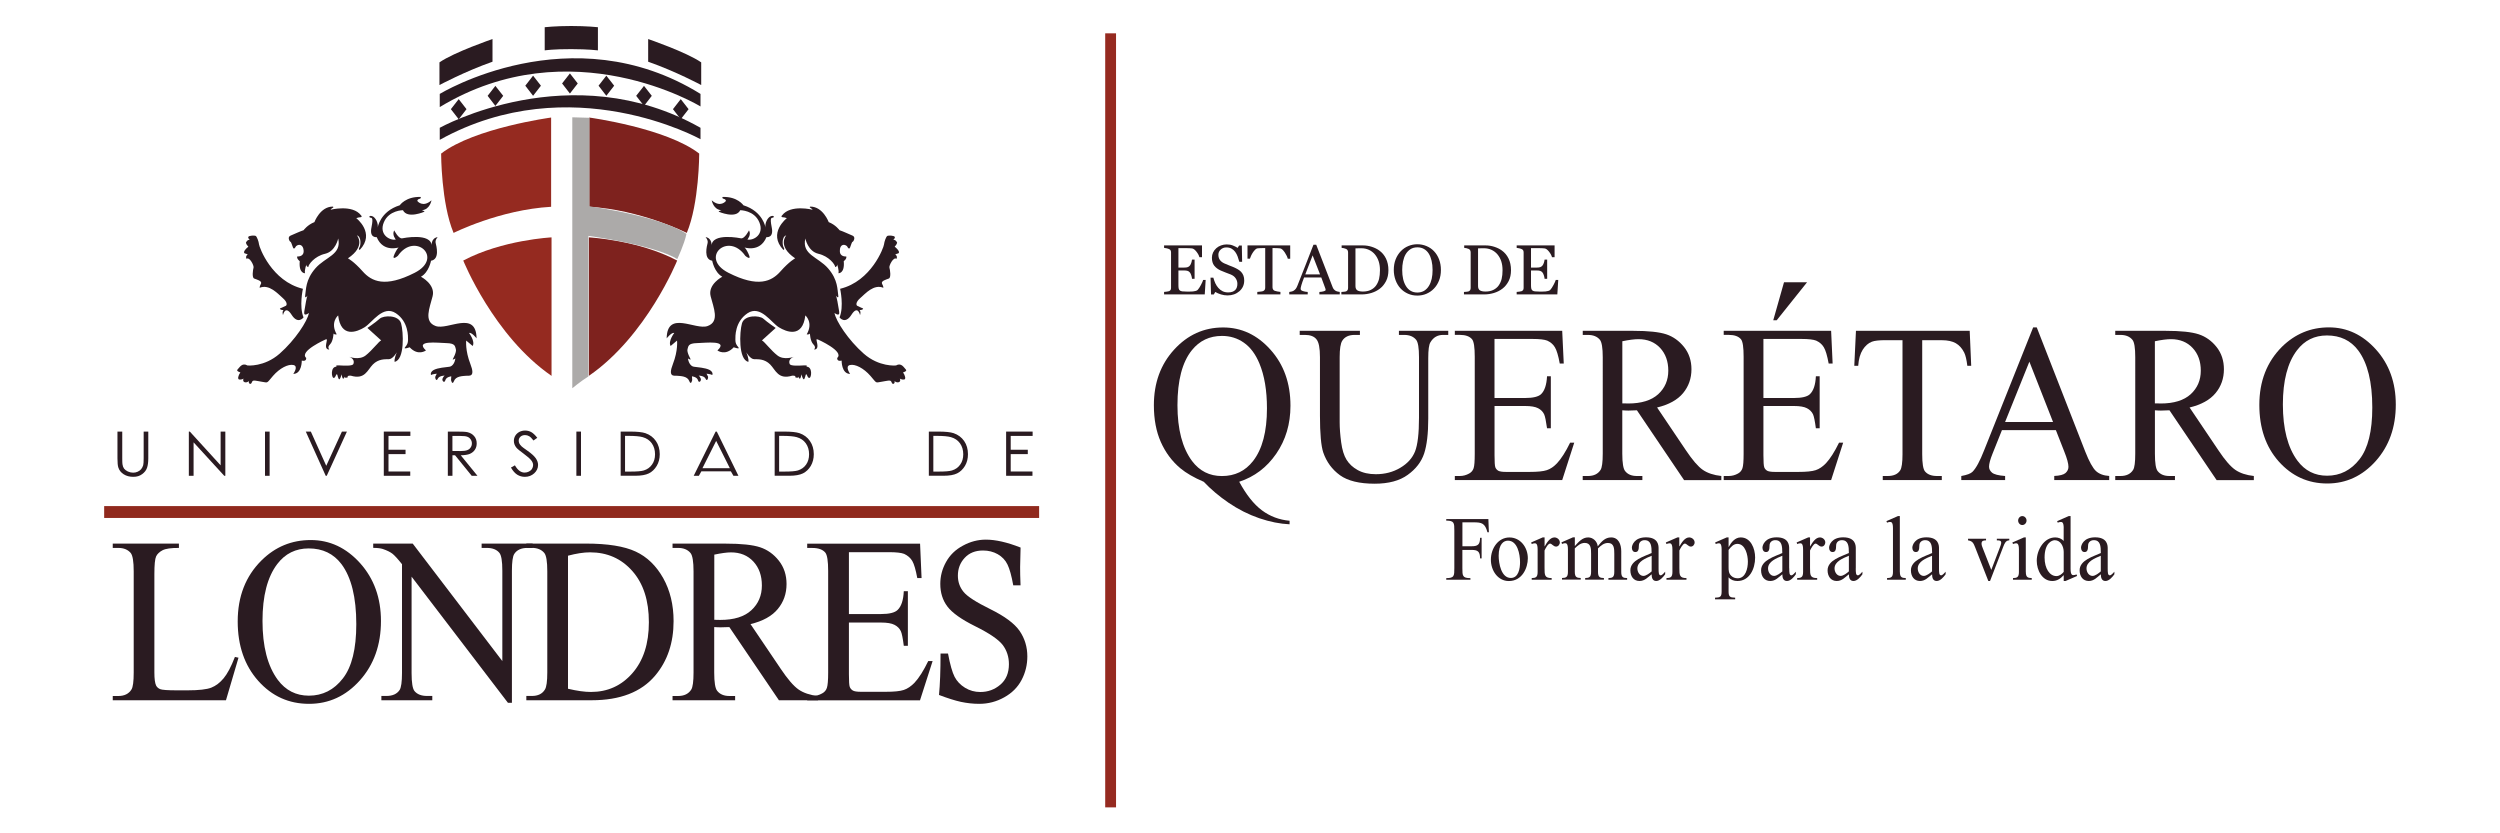
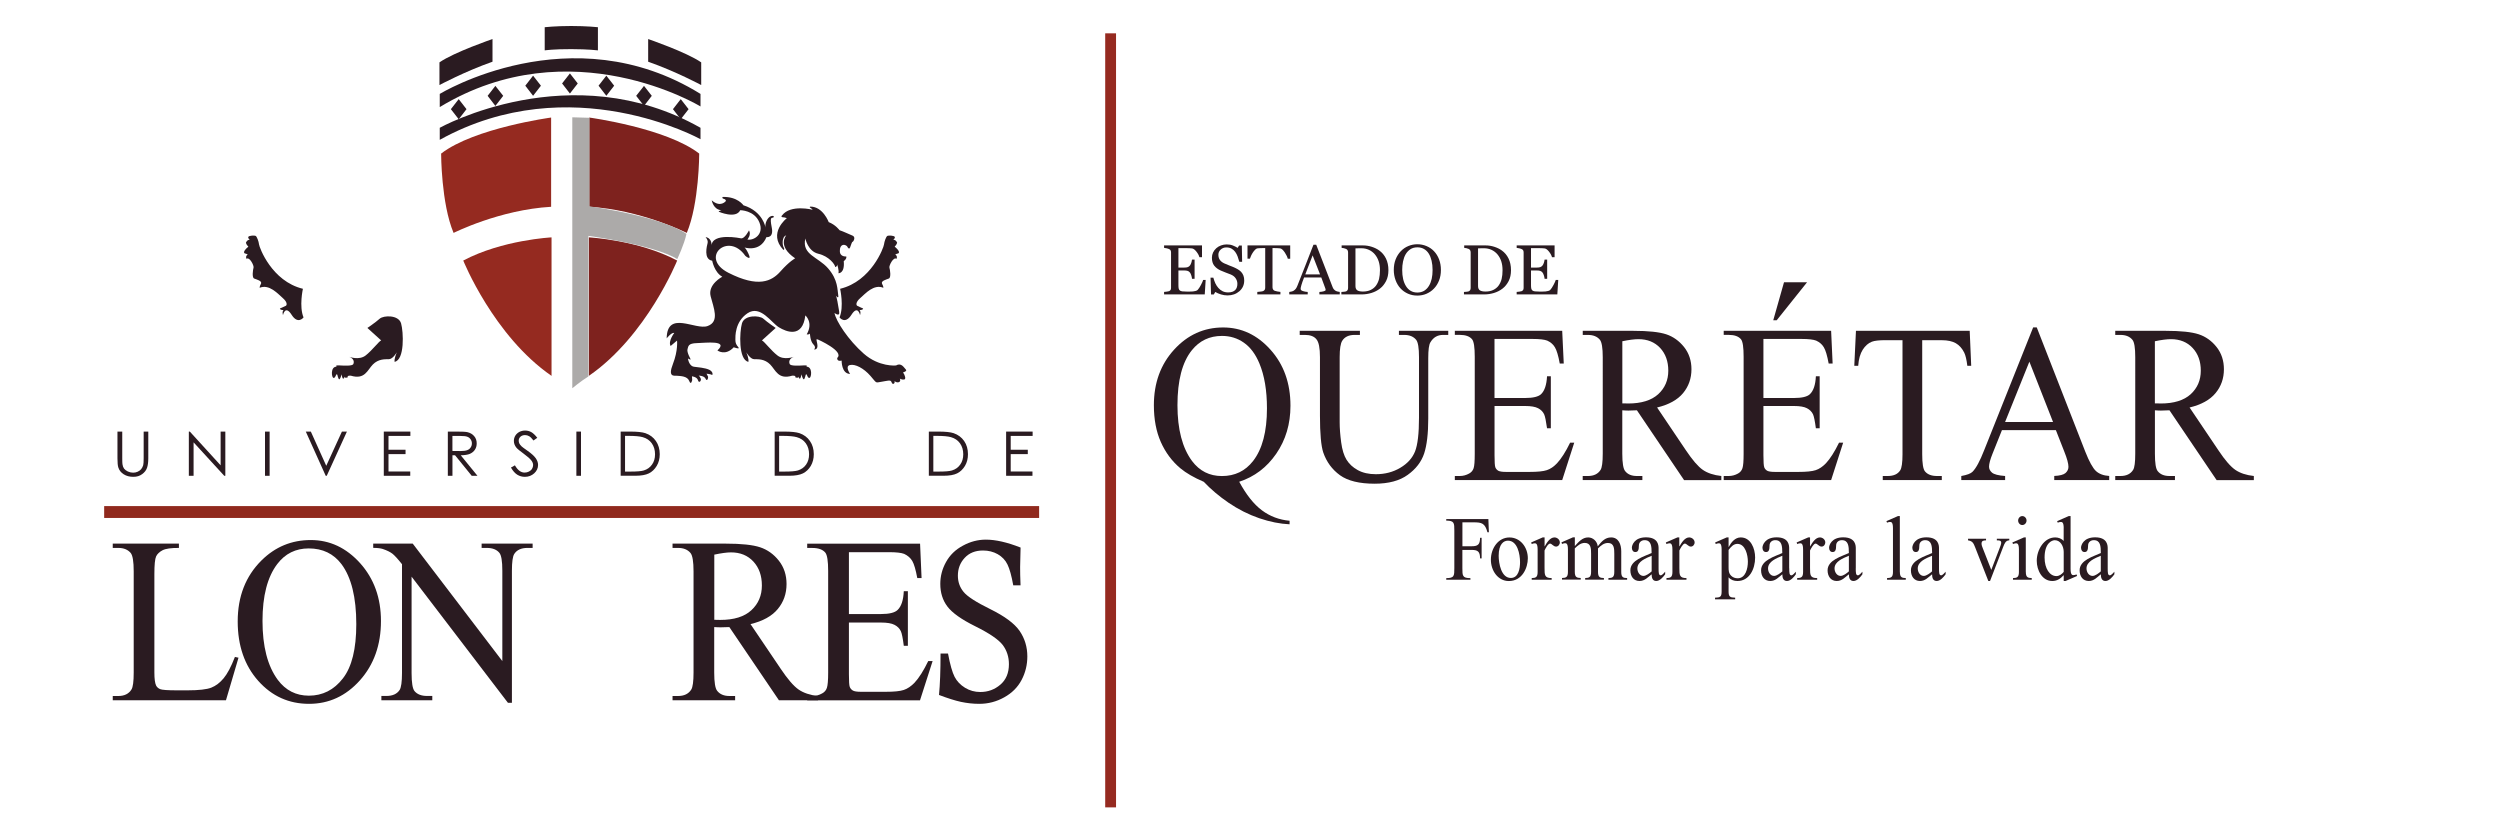
<svg xmlns="http://www.w3.org/2000/svg" version="1.1" id="Layer_1" x="0px" y="0px" viewBox="0 0 600 200" style="enable-background:new 0 0 600 200;" xml:space="preserve">
  <style type="text/css">
	.st0{fill:#952A20;}
	.st1{fill:#7E221E;}
	.st2{fill:#ACAAA9;}
	.st3{fill:#2A1B21;}
	.st4{fill:#90291D;}
</style>
  <g>
    <g>
      <path class="st0" d="M105.87,36.86c0,0,0,11.94,2.99,19.04c0,0,11.04-5.56,23.41-6.27V28.21    C132.27,28.21,113.82,30.71,105.87,36.86z" />
      <path class="st0" d="M111.18,62.53c0,0,7.28,18.1,21.19,27.68V56.97C132.37,56.97,120.56,57.56,111.18,62.53z" />
      <path class="st1" d="M167.81,36.86c0,0,0,11.94-2.98,19.04c0,0-11.04-5.56-23.41-6.27V28.21    C141.42,28.21,159.86,30.71,167.81,36.86z" />
      <path class="st1" d="M162.52,62.53c0,0-7.29,18.1-21.2,27.68V56.97C141.31,56.97,153.13,57.56,162.52,62.53z" />
      <path class="st2" d="M137.35,28.15v65.03c0,0,1.99-1.66,3.87-2.84V56.61c0,0,15.68,2.12,21.32,5.57c0,0,1.66-3.45,2.21-6.04    c0,0-4.53-3.78-23.29-6.63V28.27L137.35,28.15z" />
      <path class="st3" d="M105.47,14.97v5.44c0,0,6.04-3.24,12.73-5.6V9.37C118.2,9.37,109,12.52,105.47,14.97z" />
      <path class="st3" d="M168.29,14.97v5.44c0,0-6.03-3.24-12.73-5.6V9.37C155.56,9.37,164.76,12.52,168.29,14.97z" />
      <path class="st3" d="M143.5,12.09c0,0-2.22-0.29-6.4-0.3c-4.18-0.02-6.37,0.3-6.37,0.3V6.53c0,0,2.6-0.29,6.37-0.29    c3.76,0,6.4,0.29,6.4,0.29V12.09z" />
      <path class="st3" d="M105.54,25.7v-3.16c0,0,31.51-19.25,62.58,0v3.01C168.12,25.54,137.05,6.61,105.54,25.7z" />
      <path class="st3" d="M105.54,33.56v-2.89c0,0,31.51-17.57,62.58,0v2.74C168.12,33.41,137.05,16.11,105.54,33.56z" />
      <polygon class="st3" points="118.89,20.61 117.03,23 118.89,25.42 120.77,23   " />
      <polygon class="st3" points="127.94,18.16 126.07,20.57 127.94,22.99 129.82,20.57   " />
      <polygon class="st3" points="136.78,17.62 134.9,20.03 136.78,22.45 138.66,20.03   " />
      <polygon class="st3" points="110.09,23.79 108.21,26.2 110.09,28.62 111.96,26.2   " />
      <polygon class="st3" points="154.56,20.61 156.43,23 154.56,25.42 152.68,23   " />
      <polygon class="st3" points="145.52,18.16 147.4,20.57 145.52,22.99 143.65,20.57   " />
      <polygon class="st3" points="163.38,23.79 165.26,26.2 163.38,28.62 161.51,26.2   " />
      <g>
        <path class="st3" d="M28.22,103.58h1.12v6.4c0,0.77,0.02,1.24,0.05,1.42c0.05,0.42,0.18,0.77,0.38,1.06     c0.2,0.26,0.51,0.5,0.92,0.7c0.43,0.19,0.85,0.28,1.27,0.28c0.37,0,0.73-0.07,1.06-0.22c0.34-0.15,0.62-0.35,0.85-0.61     c0.22-0.28,0.39-0.59,0.5-0.97c0.07-0.27,0.11-0.82,0.11-1.66v-6.4h1.11v6.4c0,0.94-0.1,1.71-0.3,2.29     c-0.2,0.59-0.58,1.09-1.17,1.52c-0.58,0.44-1.28,0.65-2.12,0.65c-0.9,0-1.67-0.2-2.31-0.61c-0.64-0.41-1.08-0.95-1.29-1.63     c-0.14-0.41-0.21-1.15-0.21-2.23V103.58z" />
        <path class="st3" d="M45.32,114.19v-10.61h0.24l7.39,8.1v-8.1h1.13v10.61h-0.26l-7.36-8.03v8.03H45.32z" />
        <path class="st3" d="M63.6,103.58h1.11v10.61H63.6V103.58z" />
        <path class="st3" d="M73.39,103.58h1.21l3.7,8.21l3.76-8.21h1.2l-4.84,10.61h-0.25L73.39,103.58z" />
        <path class="st3" d="M92.11,103.58h6.38v1.04h-5.25v3.32h4.09v1.05h-4.09v4.17h5.22v1.03h-6.35V103.58z" />
        <path class="st3" d="M107.46,103.58h2.21c1.23,0,2.07,0.04,2.51,0.14c0.67,0.16,1.2,0.46,1.61,0.94     c0.41,0.46,0.62,1.05,0.62,1.75c0,0.57-0.13,1.08-0.43,1.52c-0.27,0.43-0.69,0.76-1.22,1c-0.52,0.21-1.25,0.32-2.18,0.34     l4.01,4.92h-1.38l-3.99-4.92h-0.63v4.92h-1.11V103.58z M108.58,104.62v3.61l1.9,0.02c0.74,0,1.29-0.07,1.65-0.21     c0.35-0.13,0.63-0.34,0.82-0.64c0.21-0.3,0.3-0.62,0.3-1c0-0.35-0.1-0.67-0.3-0.96c-0.2-0.29-0.46-0.5-0.79-0.62     c-0.33-0.13-0.87-0.19-1.64-0.19H108.58z" />
        <path class="st3" d="M122.63,112.21l0.95-0.53c0.67,1.16,1.43,1.74,2.32,1.74c0.37,0,0.72-0.08,1.05-0.25     c0.32-0.16,0.58-0.39,0.74-0.66c0.17-0.29,0.26-0.57,0.26-0.89c0-0.35-0.13-0.7-0.38-1.05c-0.35-0.47-0.99-1.03-1.91-1.7     c-0.93-0.67-1.5-1.15-1.74-1.45c-0.4-0.49-0.59-1.03-0.59-1.61c0-0.46,0.12-0.88,0.35-1.26c0.24-0.38,0.57-0.68,0.98-0.9     c0.42-0.21,0.88-0.32,1.37-0.32c0.53,0,1.01,0.12,1.47,0.37c0.45,0.25,0.93,0.71,1.45,1.37l-0.91,0.65     c-0.41-0.54-0.77-0.88-1.06-1.04c-0.29-0.17-0.62-0.26-0.97-0.26c-0.44,0-0.81,0.13-1.09,0.38c-0.28,0.26-0.43,0.59-0.43,0.96     c0,0.23,0.05,0.44,0.15,0.67c0.11,0.22,0.29,0.45,0.56,0.71c0.14,0.14,0.62,0.49,1.43,1.06c0.96,0.67,1.61,1.28,1.98,1.81     c0.35,0.52,0.53,1.05,0.53,1.58c0,0.77-0.32,1.44-0.92,2c-0.62,0.56-1.37,0.85-2.24,0.85c-0.67,0-1.28-0.17-1.83-0.51     C123.6,113.59,123.09,113.02,122.63,112.21z" />
        <path class="st3" d="M138.33,103.58h1.11v10.61h-1.11V103.58z" />
        <path class="st3" d="M148.96,114.19v-10.61h2.31c1.66,0,2.87,0.13,3.62,0.38c1.08,0.37,1.92,1,2.53,1.89     c0.61,0.88,0.92,1.94,0.92,3.16c0,1.06-0.24,2-0.73,2.81c-0.48,0.8-1.1,1.4-1.88,1.79c-0.77,0.38-1.85,0.57-3.23,0.57H148.96z      M150.02,113.18h1.29c1.53,0,2.61-0.09,3.2-0.27c0.85-0.26,1.5-0.73,1.98-1.42c0.48-0.67,0.72-1.49,0.72-2.47     c0-1.01-0.26-1.89-0.78-2.62c-0.51-0.72-1.24-1.22-2.17-1.48c-0.7-0.2-1.85-0.31-3.45-0.31h-0.8V113.18z" />
-         <path class="st3" d="M172.03,103.58l5.19,10.61h-1.2l-0.61-1.07h-7.08l-0.6,1.07h-1.24l5.26-10.61H172.03z M171.88,105.81     l-3.29,6.55h6.57L171.88,105.81z" />
        <path class="st3" d="M185.92,114.19v-10.61h2.32c1.65,0,2.87,0.13,3.63,0.38c1.07,0.37,1.92,1,2.52,1.89     c0.61,0.88,0.92,1.94,0.92,3.16c0,1.06-0.25,2-0.72,2.81c-0.48,0.8-1.11,1.4-1.88,1.79c-0.78,0.38-1.85,0.57-3.24,0.57H185.92z      M186.99,113.18h1.28c1.54,0,2.61-0.09,3.22-0.27c0.83-0.26,1.5-0.73,1.98-1.42c0.47-0.67,0.71-1.49,0.71-2.47     c0-1.01-0.26-1.89-0.78-2.62c-0.52-0.72-1.24-1.22-2.18-1.48c-0.69-0.2-1.84-0.31-3.45-0.31h-0.78V113.18z" />
        <path class="st3" d="M222.92,114.19v-10.61h2.31c1.67,0,2.88,0.13,3.64,0.38c1.07,0.37,1.92,1,2.53,1.89     c0.61,0.88,0.91,1.94,0.91,3.16c0,1.06-0.24,2-0.72,2.81c-0.49,0.8-1.1,1.4-1.88,1.79c-0.77,0.38-1.84,0.57-3.24,0.57H222.92z      M223.99,113.18h1.29c1.54,0,2.6-0.09,3.2-0.27c0.85-0.26,1.5-0.73,1.98-1.42c0.48-0.67,0.72-1.49,0.72-2.47     c0-1.01-0.26-1.89-0.78-2.62c-0.52-0.72-1.24-1.22-2.17-1.48c-0.69-0.2-1.85-0.31-3.45-0.31h-0.78V113.18z" />
        <path class="st3" d="M241.46,103.58h6.37v1.04h-5.26v3.32h4.1v1.05h-4.1v4.17h5.22v1.03h-6.32V103.58z" />
      </g>
      <g>
        <g>
          <path class="st3" d="M56.38,157.66l0.86,0.19l-3.01,10.22H27.06v-1.03h1.32c1.47,0,2.53-0.52,3.17-1.56      c0.36-0.57,0.54-1.93,0.54-4.07v-24.29c0-2.34-0.24-3.81-0.72-4.4c-0.67-0.81-1.66-1.22-2.99-1.22h-1.32v-1.03h15.88v1.03      c-1.87-0.01-3.18,0.17-3.93,0.56c-0.74,0.39-1.26,0.88-1.54,1.47c-0.28,0.59-0.42,2.02-0.42,4.24v23.6      c0,1.54,0.14,2.59,0.42,3.17c0.2,0.38,0.52,0.66,0.96,0.85c0.43,0.19,1.78,0.29,4.04,0.29h2.55c2.7,0,4.59-0.22,5.68-0.64      c1.1-0.43,2.08-1.18,2.97-2.25C54.58,161.7,55.48,159.99,56.38,157.66z" />
          <path class="st3" d="M74.58,129.61c4.57,0,8.51,1.85,11.85,5.55c3.33,3.72,5,8.34,5,13.88c0,5.71-1.68,10.45-5.04,14.23      c-3.37,3.77-7.44,5.65-12.22,5.65c-4.84,0-8.9-1.83-12.18-5.5c-3.29-3.69-4.94-8.45-4.94-14.28c0-5.98,1.9-10.85,5.7-14.63      C66.05,131.24,69.99,129.61,74.58,129.61z M74.1,131.62c-3.14,0-5.66,1.25-7.56,3.75c-2.36,3.11-3.54,7.66-3.54,13.64      c0,6.12,1.22,10.85,3.68,14.17c1.88,2.51,4.36,3.78,7.45,3.78c3.29,0,6.02-1.37,8.16-4.14c2.15-2.75,3.22-7.09,3.22-13.03      c0-6.43-1.19-11.22-3.55-14.39C80.05,132.88,77.44,131.62,74.1,131.62z" />
          <path class="st3" d="M89.58,130.46h9.47l21.51,28.2v-21.69c0-2.3-0.24-3.74-0.72-4.3c-0.63-0.77-1.64-1.17-3.02-1.17h-1.23      v-1.03h12.24v1.03h-1.24c-1.49,0-2.54,0.48-3.17,1.45c-0.37,0.58-0.56,1.92-0.56,4.02v31.71h-0.95l-23.13-30.28v23.15      c0,2.31,0.24,3.75,0.71,4.32c0.64,0.77,1.66,1.16,3.01,1.16h1.25v1.03H91.53v-1.03h1.2c1.51,0,2.56-0.49,3.19-1.45      c0.36-0.59,0.56-1.93,0.56-4.04v-26.13c-1.01-1.28-1.79-2.12-2.31-2.53c-0.53-0.4-1.3-0.79-2.32-1.13      c-0.5-0.16-1.25-0.26-2.28-0.26V130.46z" />
-           <path class="st3" d="M126.32,168.06v-1.03h1.32c1.48,0,2.52-0.51,3.14-1.54c0.38-0.59,0.57-1.97,0.57-4.09v-24.29      c0-2.34-0.24-3.81-0.72-4.4c-0.67-0.81-1.67-1.22-2.99-1.22h-1.32v-1.03h14.29c5.23,0,9.22,0.64,11.96,1.92      c2.74,1.27,4.92,3.4,6.6,6.37c1.66,2.98,2.49,6.42,2.49,10.31c0,5.23-1.47,9.6-4.45,13.12c-3.32,3.92-8.4,5.88-15.2,5.88H126.32      z M136.32,165.3c2.19,0.52,4.01,0.77,5.5,0.77c4.01,0,7.32-1.5,9.95-4.5c2.64-3.02,3.96-7.09,3.96-12.24      c0-5.19-1.32-9.28-3.96-12.27c-2.64-3-6.03-4.5-10.16-4.5c-1.53,0-3.31,0.28-5.29,0.81V165.3z" />
          <path class="st3" d="M196.33,168.06h-9.39l-11.9-17.56c-0.86,0.02-1.57,0.06-2.12,0.06c-0.22,0-0.46-0.01-0.72-0.02      c-0.25-0.01-0.52-0.03-0.79-0.04v10.91c0,2.36,0.24,3.83,0.72,4.4c0.65,0.82,1.63,1.23,2.93,1.23h1.37v1.03h-15.02v-1.03h1.32      c1.47,0,2.54-0.52,3.18-1.56c0.35-0.57,0.54-1.93,0.54-4.07v-24.29c0-2.35-0.25-3.83-0.73-4.4c-0.67-0.81-1.67-1.22-2.99-1.22      h-1.32v-1.03h12.78c3.72,0,6.47,0.29,8.25,0.88c1.76,0.59,3.26,1.66,4.49,3.22c1.23,1.57,1.84,3.43,1.84,5.59      c0,2.31-0.7,4.32-2.11,6.01c-1.41,1.7-3.59,2.91-6.54,3.61l7.27,10.76c1.66,2.47,3.08,4.12,4.28,4.95      c1.19,0.82,2.74,1.33,4.66,1.56V168.06z M171.42,148.75c0.32,0,0.61,0.02,0.85,0.02c0.24,0.01,0.43,0.01,0.58,0.01      c3.31,0,5.8-0.77,7.48-2.33c1.68-1.55,2.52-3.54,2.52-5.94c0-2.35-0.68-4.26-2.02-5.72c-1.36-1.48-3.16-2.22-5.39-2.22      c-0.99,0-2.33,0.19-4.01,0.54V148.75z" />
          <path class="st3" d="M203.74,132.51v14.86h7.69c1.99,0,3.33-0.33,3.99-0.98c0.9-0.85,1.39-2.35,1.49-4.51h0.98v13.11h-0.98      c-0.23-1.82-0.47-3-0.71-3.51c-0.3-0.64-0.81-1.16-1.52-1.52c-0.71-0.37-1.79-0.55-3.25-0.55h-7.69v12.4      c0,1.66,0.06,2.69,0.2,3.04c0.14,0.36,0.38,0.65,0.72,0.86c0.35,0.22,1.01,0.32,1.97,0.32h5.96c1.98,0,3.42-0.14,4.31-0.44      c0.9-0.29,1.77-0.89,2.6-1.75c1.07-1.15,2.16-2.88,3.28-5.19h1.05l-3.03,9.43h-27.07v-1.03h1.24c0.83,0,1.62-0.22,2.36-0.64      c0.56-0.3,0.94-0.75,1.13-1.34c0.2-0.6,0.3-1.81,0.3-3.65v-24.39c0-2.38-0.23-3.85-0.69-4.41c-0.61-0.73-1.65-1.11-3.1-1.11      h-1.24v-1.03h27.09l0.36,8.26h-1.03c-0.37-1.99-0.76-3.36-1.2-4.11c-0.44-0.74-1.09-1.3-1.95-1.7      c-0.69-0.27-1.91-0.41-3.64-0.41H203.74z" />
        </g>
        <g>
          <path class="st3" d="M244.93,140.48h-1.75c-0.41-2.29-0.87-3.94-1.38-4.99c-0.51-1.06-1.29-1.87-2.34-2.48      c-1.05-0.59-2.23-0.89-3.53-0.89c-1.84,0-3.31,0.58-4.4,1.76c-1.09,1.17-1.64,2.59-1.64,4.27c0,1.48,0.44,2.76,1.34,3.87      c0.87,1.11,3.03,2.5,6.47,4.19c3.44,1.7,5.78,3.43,7.02,5.23c1.23,1.81,1.84,3.84,1.84,6.1c0,2.02-0.46,3.9-1.38,5.65      c-0.92,1.75-2.31,3.14-4.17,4.17c-1.86,1.04-3.85,1.56-5.98,1.56c-1.47,0-2.93-0.16-4.4-0.47c-1.46-0.32-3.21-0.88-5.27-1.66      c0.24-2.49,0.37-5.82,0.37-9.95h1.79c0.5,2.67,1.03,4.52,1.58,5.59c0.55,1.06,1.39,1.95,2.5,2.63c1.11,0.68,2.33,1.02,3.67,1.02      c1.83,0,3.43-0.58,4.81-1.76c1.38-1.18,2.06-2.82,2.06-4.93c0-1.72-0.49-3.26-1.48-4.59c-1.01-1.31-3.19-2.8-6.55-4.47      c-3.36-1.66-5.6-3.25-6.75-4.79c-1.13-1.5-1.69-3.31-1.69-5.4c0-1.85,0.45-3.58,1.37-5.24c0.92-1.67,2.26-2.99,4.05-3.94      c1.77-0.97,3.61-1.45,5.52-1.45c2.31,0,5.08,0.62,8.33,1.9c-0.08,2.59-0.11,4.15-0.11,4.68      C244.82,137.18,244.86,138.63,244.93,140.48z" />
        </g>
      </g>
      <rect x="25" y="121.46" class="st4" width="224.39" height="2.85" />
      <g>
        <path class="st3" d="M59.93,57.56c0,0-0.48-0.4-0.33-0.71c0.15-0.32,1.47-0.39,1.76-0.24c0.29,0.16,0.74,1.34,0.81,2.06     c0.08,0.7,3.02,8.83,10.53,10.64c0,0-0.95,4.26,0.15,6.87c0,0-1.33,1.8-2.87-0.64c-1.55-2.44-2.06,0.08-2.06,0.08     s-0.29-0.86,0.15-1.19c0,0-0.89,0.01-0.89-0.39c0,0,1.1-0.47,1.41-0.64c0.29-0.15,0.44-0.86-0.74-1.88     c-1.18-1.03-3.25-3.4-5.53-2.45c0,0-0.07-0.24,0.3-0.95c0.38-0.71-1.03-1.03-1.62-1.27c-0.58-0.23-0.29-2.13-0.15-2.61     c0.15-0.47-0.95-2.68-1.69-2.12c0,0-0.36-0.63,0.3-1.03c0,0-0.44-0.25-0.66-0.25c0,0-0.88-0.23,0.81-1.65     c0,0-0.52-0.48-0.59-0.94C59.01,58.27,59.31,57.48,59.93,57.56z" />
        <path class="st3" d="M88.17,78.71c0,0,1.98-1.34,2.94-2.21c0.96-0.86,4.56-0.95,5.15,1.11c0.59,2.05,0.89,8.76-1.55,9.23     c0,0-0.21-0.55,0.53-2.29c0,0-0.95,1.66-1.92,1.66c-0.95,0-2.5-0.08-3.83,1.26c-1.32,1.34-1.91,3.72-5.3,2.69     c0,0-0.96-0.09-0.73,0.39c0,0-0.74,0.32-0.74-0.16c0,0-0.44,1.42-0.73-0.55c0,0-0.45,1.73-0.74,1.03     c-0.3-0.71-0.23-1.03-0.44-1.03c-0.24,0-0.24,0.86-0.75,0.86c-0.5,0-0.81-2.76,0.75-2.69c0,0-0.59-0.39,0.66-0.31     c1.25,0.08,3.1,0.15,3.32-0.31c0.22-0.48,0.22-1.27-0.95-1.74c0,0,2.35,0.87,3.89-0.32c1.54-1.18,3.17-3.39,3.75-3.63     L88.17,78.71z" />
-         <path class="st3" d="M71.03,59.1c0,0-0.44,1.01-0.72,0.29c-0.28-0.7-0.44-1.36-0.6-1.36s-0.83-1.11,0-1.47     c0.82-0.35,2.37-1.06,3.15-1.31c0,0,0.94-1.3,2.6-1.94c0,0,1.37-3.73,4.41-3.73c0,0,0.34,0.11,0,0.29     c-0.33,0.17-0.55,0.47-0.55,0.47s5.31-1.36,7.34,1.36c0,0,0.55,0.47-0.5,0.47l-0.66,0.18c0,0,4.69,3.6,0.83,7.64     c0,0-0.39-0.12-0.06-0.61c0.33-0.47,0.49-2.59-0.61-2.89c0,0,2.27,2.54-2.16,5.51c0,0,1.39,0.7,3.54,3.13     c2.16,2.43,5.36,3.96,12.47,0.35c7.13-3.61,0.06-9.99-4.02-4.08c0,0-1.66,1.41-0.78-0.48c0.9-1.89,1.22-1.6,1.22-1.6     s-3.92,1.48-5.52-2.41c0,0-1.82,0.29-1.25-2.36c0.54-2.67-0.07-2.19-0.34-2.32c-0.27-0.11-0.27-0.59,0.5-0.35     c0.77,0.23,1.54,1.66,1.32,2.77c0,0,0.55-3.9,5.3-5.38c0,0,1.44-2.12,4.98-2c0,0,0.32,0.29-0.28,0.47     c-0.61,0.17-0.45,0.53-0.45,0.53s1.27,1.65,3.37-0.19c0,0-0.38,2.25-2.32,2.37c0,0,0.61,0.17,0.66,0.35c0,0-4.13,1.83-5.19-0.35     c0,0-3.37,0-4.58,2.9c-1.22,2.89,1.33,4.44,2.87,4.14c0,0-0.99-1.12-0.39-2.2c0,0,1.05,2.09,1.93,1.91c0,0,7.07-1.48,7.07,1.88     c0,0-0.28-1.88,1.44-2.18c0,0-0.67,0.7-0.49,1.41c0.17,0.71,1.05,3.91-1.11,4.27c0,0-0.5,2.77-2.42,3.84c0,0,3.53,1.82,2.8,4.67     c-0.71,2.84-2.2,6.1,0.73,7.16c2.92,1.07,9.71-3.9,9.82,2.96c0,0-1.15-1.49-1.82-1.31c0,0,1.54,2.02,0.88,3.14     c0,0-1.32-1.12-1.55-1.3c0,0-0.27,2.35,1,5.62c1.27,3.25-0.28,2.77-1.05,2.83c-0.77,0.07-2.43,0.07-2.87,1.24     c-0.45,1.19-0.72-0.23-0.72-0.23l0.06-0.88c0,0-1.22,0.12-1.43,0.95c-0.23,0.82-0.88,0.11-0.67-0.41c0.22-0.53,0.5-0.71,0.5-0.71     s-1.33,0-1.66,0.77c-0.32,0.77-0.72-0.23-0.55-0.59c0.17-0.35,0.33-0.64,0.33-0.64s-1.11,0.11-1.27,0.29     c-0.17,0.17-0.44-0.65,0.55-1.19c1-0.53,2.92-0.65,3.76-0.77c0.82-0.11,1.32-1.12,1.43-2c0,0-0.44,0.35-0.66,0.23     c0,0,0.99-1.72,0.77-2.43c-0.22-0.71-0.11-1.42-2.26-1.47c-2.16-0.06-7.67-0.77-4.92,1.76c0,0-1.87,1.43-3.91-0.76     c0,0-1.6,0.59-1.1,0c0.49-0.59,0.71-1,0.71-1.78c0-0.77,0.16-4.32-2.92-6.39c-3.1-2.06-5.68,2.26-7.51,3.37     c-1.82,1.13-5.69,2.67-6.34-2.85c0,0-2,1.66-0.34,4.56c0,0-0.61,0.11-0.77-0.23c0,0-0.06,1.83-0.83,2.61     c-0.78,0.77-0.17,1.24-0.17,1.24s-1.05,0.17-0.77-1.3c0.27-1.47,0.27-1.06-0.11-1.12c0,0-6.46,2.85-4.69,4.44     c0,0,0.17,0.94-1.05,0.65c0,0,0.05,3.19-2.04,3.19c0,0,1.32-1.83,0.05-2.13c-1.27-0.29-3.32,0.77-4.91,2.6     c-1.6,1.84-1.1,1.67-2.66,1.42c-1.54-0.23-2.2-0.58-2.42,0.12c-0.22,0.71-0.89,0.35-0.72-0.3c0,0-0.39,0.43-0.94,0.3     c-0.55-0.12-0.45-0.7-0.34-0.88c0,0-0.43,0.29-0.98,0.23c-0.56-0.05-0.28-1.01,0.22-1.72c0,0-1.1-0.29-0.67-0.71     c0.45-0.41,1.05-1.72,2.38-0.95c0,0,4.02,0.41,7.72-2.84c3.7-3.25,6.69-7.81,7.02-9.77c0,0-1.38,1.12-1.1-0.41     c0.27-1.54,0.54-3.55,0.82-3.79c0,0-0.82,1.07-0.6-0.11c0.22-1.18,0-3.6,2.43-6.39c2.43-2.79,6.36-3.25,5.48-7.17     c0,0-0.62,3.09-3.15,3.67c-2.54,0.59-4.03,2.6-4.03,3.2c0,0-0.61-0.17-0.44-0.71c0,0-0.54,1.54-0.34,2.18c0,0-1.54,0.12-1.27-2.9     c0,0-0.76-0.53-0.61-1.13c0,0,1.61,0.18,1.55-1.36C72.8,58.69,71.75,58.45,71.03,59.1z" />
      </g>
      <g>
        <path class="st3" d="M214.4,57.56c0,0,0.48-0.4,0.34-0.71c-0.15-0.32-1.48-0.39-1.77-0.24c-0.3,0.16-0.73,1.34-0.81,2.06     c-0.06,0.7-3.02,8.83-10.53,10.64c0,0,0.96,4.26-0.14,6.87c0,0,1.32,1.8,2.86-0.64c1.55-2.44,2.06,0.08,2.06,0.08     s0.3-0.86-0.15-1.19c0,0,0.89,0.01,0.89-0.39c0,0-1.1-0.47-1.4-0.64c-0.29-0.15-0.44-0.86,0.73-1.88     c1.18-1.03,3.24-3.4,5.52-2.45c0,0,0.08-0.24-0.3-0.95c-0.36-0.71,1.03-1.03,1.62-1.27c0.59-0.23,0.29-2.13,0.14-2.61     c-0.14-0.47,0.96-2.68,1.7-2.12c0,0,0.36-0.63-0.3-1.03c0,0,0.45-0.25,0.66-0.25c0,0,0.9-0.23-0.8-1.65c0,0,0.51-0.48,0.59-0.94     C215.33,58.27,215.02,57.48,214.4,57.56z" />
        <path class="st3" d="M186.16,78.71c0,0-1.97-1.34-2.94-2.21c-0.96-0.86-4.57-0.95-5.15,1.11c-0.59,2.05-0.89,8.76,1.54,9.23     c0,0,0.23-0.55-0.51-2.29c0,0,0.96,1.66,1.91,1.66c0.96,0,2.5-0.08,3.83,1.26c1.32,1.34,1.91,3.72,5.29,2.69     c0,0,0.96-0.09,0.74,0.39c0,0,0.74,0.32,0.74-0.16c0,0,0.43,1.42,0.73-0.55c0,0,0.44,1.73,0.74,1.03     c0.3-0.71,0.22-1.03,0.44-1.03c0.21,0,0.21,0.86,0.73,0.86c0.52,0,0.82-2.76-0.73-2.69c0,0,0.59-0.39-0.66-0.31     c-1.25,0.08-3.1,0.15-3.32-0.31c-0.22-0.48-0.22-1.27,0.96-1.74c0,0-2.35,0.87-3.89-0.32c-1.56-1.18-3.17-3.39-3.75-3.63     L186.16,78.71z" />
        <path class="st3" d="M203.3,59.1c0,0,0.44,1.01,0.72,0.29c0.27-0.7,0.44-1.36,0.61-1.36c0.16,0,0.83-1.11,0-1.47     c-0.83-0.35-2.37-1.06-3.14-1.31c0,0-0.94-1.3-2.6-1.94c0,0-1.37-3.73-4.41-3.73c0,0-0.34,0.11,0,0.29     c0.33,0.17,0.55,0.47,0.55,0.47s-5.3-1.36-7.34,1.36c0,0-0.55,0.47,0.5,0.47l0.66,0.18c0,0-4.69,3.6-0.82,7.64     c0,0,0.38-0.12,0.05-0.61c-0.32-0.47-0.49-2.59,0.62-2.89c0,0-2.27,2.54,2.14,5.51c0,0-1.37,0.7-3.52,3.13     c-2.15,2.43-5.36,3.96-12.48,0.35c-7.12-3.61-0.06-9.99,4.03-4.08c0,0,1.66,1.41,0.77-0.48c-0.87-1.89-1.22-1.6-1.22-1.6     s3.93,1.48,5.53-2.41c0,0,1.82,0.29,1.26-2.36c-0.54-2.67,0.06-2.19,0.33-2.32c0.28-0.11,0.28-0.59-0.49-0.35     c-0.78,0.23-1.55,1.66-1.32,2.77c0,0-0.56-3.9-5.31-5.38c0,0-1.42-2.12-4.97-2c0,0-0.32,0.29,0.29,0.47     c0.6,0.17,0.45,0.53,0.45,0.53s-1.28,1.65-3.38-0.19c0,0,0.39,2.25,2.32,2.37c0,0-0.6,0.17-0.67,0.35c0,0,4.15,1.83,5.2-0.35     c0,0,3.37,0,4.58,2.9c1.22,2.89-1.33,4.44-2.87,4.14c0,0,1-1.12,0.39-2.2c0,0-1.05,2.09-1.93,1.91c0,0-7.07-1.48-7.07,1.88     c0,0,0.27-1.88-1.43-2.18c0,0,0.66,0.7,0.5,1.41c-0.17,0.71-1.05,3.91,1.1,4.27c0,0,0.49,2.77,2.42,3.84c0,0-3.52,1.82-2.8,4.67     c0.72,2.84,2.21,6.1-0.72,7.16c-2.92,1.07-9.72-3.9-9.83,2.96c0,0,1.16-1.49,1.83-1.31c0,0-1.55,2.02-0.88,3.14     c0,0,1.32-1.12,1.54-1.3c0,0,0.28,2.35-0.99,5.62c-1.27,3.25,0.27,2.77,1.04,2.83c0.78,0.07,2.43,0.07,2.87,1.24     c0.45,1.19,0.72-0.23,0.72-0.23l-0.06-0.88c0,0,1.22,0.12,1.45,0.95c0.22,0.82,0.87,0.11,0.66-0.41     c-0.22-0.53-0.49-0.71-0.49-0.71s1.33,0,1.66,0.77c0.33,0.77,0.72-0.23,0.55-0.59c-0.17-0.35-0.33-0.64-0.33-0.64     s1.11,0.11,1.27,0.29c0.17,0.17,0.45-0.65-0.54-1.19c-1-0.53-2.94-0.65-3.76-0.77c-0.83-0.11-1.33-1.12-1.43-2     c0,0,0.44,0.35,0.66,0.23c0,0-0.99-1.72-0.77-2.43c0.22-0.71,0.11-1.42,2.27-1.47c2.15-0.06,7.67-0.77,4.91,1.76     c0,0,1.88,1.43,3.92-0.76c0,0,1.6,0.59,1.11,0c-0.5-0.59-0.72-1-0.72-1.78c0-0.77-0.16-4.32,2.92-6.39     c3.1-2.06,5.69,2.26,7.52,3.37c1.82,1.13,5.69,2.67,6.35-2.85c0,0,1.99,1.66,0.33,4.56c0,0,0.6,0.11,0.77-0.23     c0,0,0.05,1.83,0.82,2.61c0.78,0.77,0.17,1.24,0.17,1.24s1.05,0.17,0.78-1.3c-0.28-1.47-0.28-1.06,0.1-1.12     c0,0,6.46,2.85,4.69,4.44c0,0-0.17,0.94,1.05,0.65c0,0-0.06,3.19,2.04,3.19c0,0-1.32-1.83-0.04-2.13     c1.27-0.29,3.31,0.77,4.91,2.6c1.6,1.84,1.1,1.67,2.65,1.42c1.54-0.23,2.21-0.58,2.43,0.12c0.21,0.71,0.89,0.35,0.71-0.3     c0,0,0.39,0.43,0.95,0.3c0.55-0.12,0.44-0.7,0.32-0.88c0,0,0.44,0.29,1,0.23c0.54-0.05,0.27-1.01-0.23-1.72     c0,0,1.11-0.29,0.66-0.71c-0.43-0.41-1.05-1.72-2.36-0.95c0,0-4.04,0.41-7.73-2.84c-3.7-3.25-6.68-7.81-7.02-9.77     c0,0,1.38,1.12,1.11-0.41c-0.27-1.54-0.55-3.55-0.83-3.79c0,0,0.83,1.07,0.61-0.11c-0.22-1.18,0-3.6-2.43-6.39     c-2.43-2.79-6.35-3.25-5.46-7.17c0,0,0.6,3.09,3.14,3.67c2.54,0.59,4.03,2.6,4.03,3.2c0,0,0.61-0.17,0.44-0.71     c0,0,0.55,1.54,0.33,2.18c0,0,1.56,0.12,1.28-2.9c0,0,0.77-0.53,0.61-1.13c0,0-1.6,0.18-1.54-1.36     C201.53,58.69,202.59,58.45,203.3,59.1z" />
      </g>
      <g>
        <g>
          <path class="st3" d="M297.41,115.62c1.68,3.1,3.48,5.38,5.44,6.85c1.94,1.45,4.17,2.29,6.65,2.51v0.85      c-2.28-0.1-4.7-0.58-7.29-1.46c-2.58-0.89-5.03-2.13-7.34-3.7c-2.3-1.57-4.29-3.27-5.97-5.04c-2.38-1.02-4.24-2.1-5.62-3.25      c-2.02-1.7-3.57-3.8-4.68-6.29c-1.11-2.5-1.67-5.44-1.67-8.84c0-5.35,1.62-9.8,4.86-13.34c3.24-3.55,7.16-5.32,11.77-5.32      c4.36,0,8.16,1.77,11.35,5.33c3.19,3.55,4.8,8.03,4.8,13.45c0,4.38-1.14,8.22-3.42,11.53      C304.02,112.19,301.07,114.43,297.41,115.62 M293.27,80.62c-2.99,0-5.39,1.15-7.23,3.44c-2.3,2.86-3.45,7.26-3.45,13.18      c0,5.79,1.17,10.26,3.5,13.4c1.81,2.41,4.2,3.61,7.17,3.61c3.1,0,5.59-1.19,7.48-3.61c2.22-2.86,3.33-7.07,3.33-12.63      c0-4.28-0.6-7.88-1.82-10.8c-0.94-2.25-2.19-3.91-3.74-4.98C296.97,81.15,295.21,80.62,293.27,80.62" />
          <path class="st3" d="M335.74,80.38V79.4h11.84v0.98h-1.25c-1.32,0-2.33,0.59-3.03,1.77c-0.35,0.55-0.52,1.81-0.52,3.81v14.53      c0,3.6-0.34,6.39-0.99,8.37c-0.67,1.99-1.97,3.69-3.93,5.1c-1.94,1.42-4.6,2.13-7.95,2.13c-3.65,0-6.43-0.68-8.31-2.03      c-1.89-1.37-3.23-3.19-4.02-5.47c-0.52-1.57-0.79-4.51-0.79-8.82V85.73c0-2.2-0.27-3.63-0.86-4.32      c-0.56-0.69-1.48-1.03-2.74-1.03h-1.26V79.4h14.45v0.98h-1.28c-1.38,0-2.37,0.47-2.96,1.4c-0.41,0.63-0.62,1.96-0.62,3.96v15.64      c0,1.39,0.12,2.98,0.36,4.77c0.24,1.8,0.67,3.19,1.29,4.19c0.63,1.01,1.52,1.85,2.7,2.49c1.17,0.65,2.63,0.98,4.33,0.98      c2.18,0,4.15-0.51,5.87-1.54c1.73-1.02,2.9-2.33,3.54-3.92c0.63-1.6,0.95-4.31,0.95-8.1V85.73c0-2.22-0.23-3.63-0.69-4.18      c-0.64-0.78-1.59-1.17-2.86-1.17H335.74z" />
          <path class="st3" d="M358.68,81.35v14.17h7.35c1.9,0,3.18-0.31,3.83-0.92c0.85-0.82,1.32-2.24,1.43-4.29h0.91v12.47h-0.91      c-0.24-1.74-0.47-2.86-0.7-3.36c-0.3-0.61-0.77-1.1-1.45-1.45c-0.68-0.35-1.71-0.53-3.1-0.53h-7.35v11.81      c0,1.59,0.06,2.54,0.19,2.9c0.13,0.34,0.36,0.61,0.69,0.82c0.34,0.19,0.95,0.29,1.88,0.29h5.67c1.89,0,3.27-0.14,4.11-0.42      c0.86-0.28,1.68-0.83,2.47-1.67c1.01-1.09,2.06-2.73,3.13-4.93h0.99l-2.89,8.98h-25.77v-0.98h1.19c0.8,0,1.53-0.2,2.24-0.59      c0.53-0.29,0.89-0.7,1.08-1.28c0.19-0.55,0.27-1.71,0.27-3.46V85.63c0-2.26-0.21-3.67-0.64-4.2c-0.59-0.71-1.57-1.06-2.95-1.06      h-1.19V79.4h25.77l0.37,7.85h-0.96c-0.34-1.9-0.74-3.19-1.15-3.88c-0.41-0.71-1.04-1.25-1.85-1.62c-0.67-0.26-1.82-0.4-3.48-0.4      H358.68z" />
          <path class="st3" d="M413.1,115.23h-8.92l-11.32-16.76c-0.84,0.04-1.52,0.07-2.05,0.07c-0.22,0-0.45,0-0.68-0.02      c-0.26-0.01-0.5-0.02-0.78-0.05v10.41c0,2.27,0.24,3.66,0.7,4.2c0.63,0.79,1.56,1.16,2.81,1.16h1.31v0.98h-14.32v-0.98h1.25      c1.41,0,2.42-0.49,3.04-1.47c0.34-0.54,0.52-1.84,0.52-3.89V85.74c0-2.26-0.24-3.66-0.69-4.2c-0.64-0.77-1.6-1.16-2.86-1.16      h-1.25V79.4h12.18c3.55,0,6.17,0.28,7.85,0.83c1.68,0.56,3.1,1.58,4.29,3.06c1.18,1.49,1.77,3.28,1.77,5.33      c0,2.21-0.68,4.12-2.01,5.73c-1.34,1.62-3.42,2.77-6.24,3.45l6.91,10.26c1.59,2.37,2.94,3.93,4.07,4.71      c1.14,0.78,2.62,1.27,4.44,1.47V115.23z M389.35,96.81c0.32,0,0.58,0,0.82,0.01c0.24,0.01,0.41,0.02,0.57,0.02      c3.19,0,5.6-0.75,7.23-2.23c1.61-1.48,2.42-3.37,2.42-5.65c0-2.23-0.66-4.06-1.96-5.46c-1.31-1.39-3.04-2.1-5.19-2.1      c-0.95,0-2.25,0.16-3.88,0.5V96.81z" />
          <path class="st3" d="M423.22,81.35v14.17h7.34c1.9,0,3.19-0.31,3.82-0.92c0.86-0.82,1.33-2.24,1.43-4.29h0.91v12.48h-0.91      c-0.23-1.75-0.46-2.87-0.69-3.37c-0.3-0.61-0.78-1.1-1.46-1.45c-0.67-0.35-1.7-0.53-3.1-0.53h-7.34v11.81      c0,1.59,0.07,2.56,0.2,2.9c0.12,0.34,0.35,0.61,0.69,0.82c0.33,0.19,0.96,0.29,1.88,0.29h5.66c1.89,0,3.26-0.14,4.11-0.42      c0.86-0.28,1.68-0.84,2.48-1.67c1.01-1.09,2.06-2.73,3.13-4.93h0.99l-2.89,8.98h-25.78v-0.98h1.19c0.78,0,1.54-0.2,2.24-0.59      c0.52-0.29,0.88-0.7,1.07-1.28c0.19-0.55,0.28-1.71,0.28-3.46V85.63c0-2.26-0.2-3.67-0.63-4.2c-0.59-0.71-1.58-1.06-2.96-1.06      h-1.19V79.4h25.78l0.36,7.85h-0.95c-0.35-1.9-0.73-3.19-1.15-3.88c-0.41-0.71-1.04-1.25-1.85-1.62c-0.66-0.26-1.82-0.4-3.47-0.4      H423.22z M433.69,67.75l-7.28,9.11h-0.83l2.58-9.11H433.69z" />
          <path class="st3" d="M472.73,79.4l0.36,8.4h-0.93c-0.18-1.48-0.43-2.53-0.74-3.16c-0.51-1.02-1.18-1.78-2.03-2.27      c-0.85-0.48-1.96-0.72-3.35-0.72h-4.71v27.37c0,2.2,0.22,3.58,0.67,4.12c0.62,0.74,1.58,1.1,2.88,1.1h1.15v0.98h-14.17v-0.98      h1.18c1.42,0,2.42-0.44,3.01-1.36c0.36-0.56,0.55-1.85,0.55-3.87V81.64h-4.03c-1.56,0-2.67,0.12-3.32,0.37      c-0.86,0.33-1.6,0.98-2.2,1.93c-0.6,0.95-0.97,2.24-1.08,3.85h-0.94l0.4-8.4H472.73z" />
          <path class="st3" d="M493.41,103.23h-12.94l-2.26,5.65c-0.56,1.39-0.84,2.44-0.84,3.13c0,0.54,0.24,1.02,0.72,1.43      c0.49,0.41,1.54,0.68,3.14,0.8v0.98h-10.52v-0.98c1.39-0.25,2.29-0.59,2.71-1.03c0.84-0.85,1.77-2.56,2.78-5.16l11.76-29.48      h0.86l11.64,29.81c0.94,2.39,1.8,3.94,2.56,4.66c0.76,0.7,1.83,1.11,3.19,1.19v0.98h-13.19v-0.98c1.33-0.06,2.24-0.3,2.7-0.7      c0.46-0.41,0.71-0.91,0.71-1.48c0-0.78-0.33-2-1-3.67L493.41,103.23z M492.73,101.28l-5.68-14.48l-5.83,14.48H492.73z" />
          <path class="st3" d="M540.92,115.23h-8.93l-11.32-16.76c-0.84,0.04-1.52,0.07-2.05,0.07c-0.21,0-0.44,0-0.68-0.02      c-0.25-0.01-0.5-0.02-0.76-0.05v10.41c0,2.27,0.22,3.66,0.68,4.2c0.63,0.79,1.57,1.16,2.82,1.16h1.31v0.98h-14.33v-0.98h1.25      c1.42,0,2.43-0.49,3.04-1.47c0.35-0.54,0.51-1.84,0.51-3.89V85.74c0-2.26-0.22-3.66-0.69-4.2c-0.64-0.77-1.59-1.16-2.86-1.16      h-1.25V79.4h12.18c3.55,0,6.17,0.28,7.85,0.83c1.69,0.56,3.12,1.58,4.29,3.06c1.18,1.49,1.76,3.28,1.76,5.33      c0,2.21-0.67,4.12-2.01,5.73c-1.34,1.62-3.41,2.77-6.23,3.45l6.91,10.26c1.57,2.37,2.94,3.93,4.07,4.71      c1.14,0.78,2.62,1.27,4.44,1.47V115.23z M517.17,96.81c0.31,0,0.58,0,0.81,0.01c0.23,0.01,0.42,0.02,0.57,0.02      c3.19,0,5.59-0.75,7.22-2.23c1.61-1.48,2.42-3.37,2.42-5.65c0-2.23-0.65-4.06-1.97-5.46c-1.3-1.39-3.04-2.1-5.18-2.1      c-0.95,0-2.25,0.16-3.87,0.5V96.81z" />
-           <path class="st3" d="M558.94,78.57c4.34,0,8.1,1.77,11.28,5.3c3.18,3.53,4.77,7.94,4.77,13.23c0,5.44-1.61,9.96-4.81,13.55      c-3.21,3.58-7.09,5.39-11.65,5.39c-4.6,0-8.46-1.76-11.6-5.25c-3.13-3.51-4.69-8.04-4.69-13.62c0-5.69,1.82-10.32,5.42-13.93      C550.82,80.14,554.57,78.57,558.94,78.57 M558.47,80.51c-2.99,0-5.39,1.18-7.2,3.57c-2.25,2.95-3.38,7.29-3.38,12.99      c0,5.85,1.17,10.35,3.5,13.5c1.79,2.4,4.16,3.6,7.11,3.6c3.14,0,5.73-1.31,7.79-3.95c2.04-2.62,3.06-6.75,3.06-12.41      c0-6.13-1.13-10.7-3.38-13.71C564.17,81.7,561.66,80.51,558.47,80.51" />
          <path class="st3" d="M350.97,131.1h2.22c1.46,0,2.01-0.37,2.03-2.02h0.37v4.93h-0.37c-0.02-1.66-0.57-2.03-2.03-2.03h-2.22v4.36      c0,1.85,0,2.41,1.93,2.41v0.39h-5.8v-0.39c1.94,0,1.94-0.55,1.94-2.41v-8.98c0-1.84,0-2.41-1.94-2.41v-0.38h10.11l0.12,3.18      h-0.34c-0.58-2.17-1.36-2.39-3.27-2.39h-2.74V131.1z" />
          <path class="st3" d="M366.68,133.99c0,2.26-1.32,5.46-4.56,5.46c-2.61,0-4.31-2.48-4.31-5.13c0-2.7,1.75-5.33,4.45-5.33      C364.83,128.98,366.68,131.29,366.68,133.99 M359.68,133.38c0,1.88,0.63,5.33,2.91,5.33c1.86,0,2.22-2.26,2.22-3.79      c0-1.91-0.61-5.16-2.9-5.16C360.9,129.75,359.68,130.55,359.68,133.38" />
          <path class="st3" d="M370.7,131.1h0.05c0.44-0.79,1.23-2.12,2.32-2.12c0.6,0,1.29,0.49,1.29,1.21c0,0.51-0.4,0.99-0.9,0.99      c-0.66,0-1-0.72-1.46-0.72c-0.48,0-1.13,1.24-1.31,1.66v4.13c0,1.78,0,2.49,1.71,2.49v0.39h-4.79v-0.39      c0.95-0.03,1.42-0.18,1.42-1.47v-5.38c0-1.5-0.43-1.5-0.72-1.5c-0.22,0-0.49,0.09-0.69,0.18l-0.15-0.38l2.77-1.21h0.46V131.1z" />
          <path class="st3" d="M377.94,131.08c0.91-0.99,1.8-2.1,3.22-2.1c1.15,0,2.16,0.91,2.3,2.14c0.91-1.15,1.75-2.14,3.21-2.14      c1.78,0,2.43,1.67,2.43,3.33v4.96c0,1.29,0.47,1.44,1.41,1.47v0.39h-4.49v-0.39c0.94-0.03,1.41-0.18,1.41-1.47v-4.36      c0-1.24-0.04-2.6-1.52-2.6c-0.99,0-1.71,0.64-2.39,1.31v5.64c0,1.29,0.48,1.44,1.42,1.47v0.39h-4.5v-0.39      c0.94-0.03,1.42-0.18,1.42-1.47v-4.36c0-1.24-0.03-2.6-1.52-2.6c-0.99,0-1.7,0.64-2.39,1.31v5.64c0,1.29,0.49,1.44,1.42,1.47      v0.39h-4.49v-0.39c0.95-0.03,1.42-0.18,1.42-1.47v-5.38c0-1.5-0.43-1.5-0.72-1.5c-0.22,0-0.48,0.1-0.69,0.18l-0.15-0.38      l2.77-1.21h0.45V131.08z" />
          <path class="st3" d="M398.06,136.38c0,0.99,0,1.7,0.51,1.7c0.33,0,0.8-0.57,1.07-0.87v0.62c-0.48,0.67-1.28,1.61-2.15,1.61      c-0.88,0-1.1-0.79-1.1-1.61c-0.92,0.73-1.65,1.61-2.91,1.61c-1.42,0-2.19-1.12-2.19-2.57c0-2.47,3.41-3.35,5.1-4.14      c0-1.65-0.11-3.09-1.69-3.09c-0.67,0-1.37,0.41-1.37,1.3c0,1.06-0.2,1.55-0.85,1.55c-0.57,0-0.83-0.48-0.83-1.06      c0-0.58,0.6-2.47,3.39-2.47c3.02,0,3.02,2.05,3.02,2.67V136.38z M396.4,133.38c-1.38,0.58-3.43,1.36-3.43,3.04      c0,0.88,0.55,1.8,1.46,1.8c0.63,0,1.5-0.66,1.97-1.09V133.38z" />
          <path class="st3" d="M403.05,131.1h0.04c0.46-0.79,1.23-2.12,2.31-2.12c0.62,0,1.31,0.49,1.31,1.21c0,0.51-0.4,0.99-0.89,0.99      c-0.65,0-1-0.72-1.46-0.72c-0.47,0-1.13,1.24-1.31,1.66v4.13c0,1.78,0,2.49,1.7,2.49v0.39h-4.8v-0.39      c0.95-0.03,1.43-0.18,1.43-1.47v-5.38c0-1.5-0.44-1.5-0.73-1.5c-0.21,0-0.49,0.09-0.7,0.18l-0.15-0.38l2.78-1.21h0.45V131.1z" />
          <path class="st3" d="M413.19,131.89c0-1.5-0.42-1.5-0.72-1.5c-0.22,0-0.49,0.1-0.69,0.18l-0.15-0.38l2.78-1.21h0.45v2.28h0.04      c0.59-1.1,1.5-2.28,2.88-2.28c2.39,0,3.45,2.63,3.45,4.84c0,2.74-1.38,5.62-4.24,5.62c-0.82,0-1.56-0.24-2.13-0.88v3.4      c0,1.3,0.38,1.45,1.58,1.48v0.4h-4.83v-0.4c1.22-0.03,1.58-0.18,1.58-1.48V131.89z M414.86,136.08c0,0.82,0.02,1.49,0.61,2.09      c0.41,0.43,1,0.62,1.57,0.62c1.9,0,2.45-2.34,2.45-3.99c0-1.58-0.6-4.27-2.52-4.27c-0.95,0-1.54,0.74-2.11,1.45V136.08z" />
          <path class="st3" d="M429.42,136.38c0,0.99,0,1.7,0.52,1.7c0.32,0,0.8-0.57,1.06-0.87v0.62c-0.46,0.67-1.26,1.61-2.13,1.61      c-0.89,0-1.11-0.79-1.11-1.61c-0.92,0.73-1.64,1.61-2.9,1.61c-1.42,0-2.2-1.12-2.2-2.57c0-2.47,3.41-3.35,5.09-4.14      c0-1.65-0.1-3.09-1.69-3.09c-0.68,0-1.37,0.41-1.37,1.3c0,1.06-0.2,1.55-0.85,1.55c-0.57,0-0.85-0.48-0.85-1.06      c0-0.58,0.6-2.47,3.4-2.47c3.01,0,3.01,2.05,3.01,2.67V136.38z M427.76,133.38c-1.37,0.58-3.43,1.36-3.43,3.04      c0,0.88,0.55,1.8,1.45,1.8c0.64,0,1.51-0.66,1.98-1.09V133.38z" />
          <path class="st3" d="M434.41,131.1h0.05c0.45-0.79,1.23-2.12,2.32-2.12c0.62,0,1.29,0.49,1.29,1.21c0,0.51-0.38,0.99-0.88,0.99      c-0.66,0-1.01-0.72-1.46-0.72c-0.47,0-1.13,1.24-1.32,1.66v4.13c0,1.78,0,2.49,1.71,2.49v0.39h-4.8v-0.39      c0.95-0.03,1.42-0.18,1.42-1.47v-5.38c0-1.5-0.43-1.5-0.72-1.5c-0.23,0-0.48,0.09-0.69,0.18l-0.14-0.38l2.77-1.21h0.45V131.1z" />
          <path class="st3" d="M445.38,136.38c0,0.99,0,1.7,0.52,1.7c0.34,0,0.8-0.57,1.08-0.87v0.62c-0.48,0.67-1.27,1.61-2.14,1.61      c-0.89,0-1.11-0.79-1.11-1.61c-0.93,0.73-1.65,1.61-2.91,1.61c-1.41,0-2.2-1.12-2.2-2.57c0-2.47,3.42-3.35,5.11-4.14      c0-1.65-0.11-3.09-1.69-3.09c-0.67,0-1.37,0.41-1.37,1.3c0,1.06-0.2,1.55-0.85,1.55c-0.57,0-0.84-0.48-0.84-1.06      c0-0.58,0.59-2.47,3.39-2.47c3.02,0,3.02,2.05,3.02,2.67V136.38z M443.73,133.38c-1.38,0.58-3.44,1.36-3.44,3.04      c0,0.88,0.57,1.8,1.46,1.8c0.64,0,1.51-0.66,1.98-1.09V133.38z" />
          <path class="st3" d="M455.97,137.27c0,1.29,0.48,1.44,1.42,1.47v0.39h-4.5v-0.39c0.94-0.03,1.42-0.18,1.42-1.47v-10.51      c0-1.49-0.43-1.49-0.72-1.49c-0.23,0-0.5,0.08-0.7,0.17l-0.15-0.37l2.77-1.21h0.45V137.27z" />
          <path class="st3" d="M465.36,136.38c0,0.99,0,1.7,0.51,1.7c0.34,0,0.81-0.57,1.08-0.87v0.62c-0.49,0.67-1.28,1.61-2.14,1.61      c-0.9,0-1.11-0.79-1.11-1.61c-0.94,0.73-1.64,1.61-2.9,1.61c-1.41,0-2.18-1.12-2.18-2.57c0-2.47,3.4-3.35,5.09-4.14      c0-1.65-0.12-3.09-1.69-3.09c-0.67,0-1.38,0.41-1.38,1.3c0,1.06-0.2,1.55-0.84,1.55c-0.57,0-0.84-0.48-0.84-1.06      c0-0.58,0.59-2.47,3.38-2.47c3.02,0,3.02,2.05,3.02,2.67V136.38z M463.69,133.38c-1.38,0.58-3.43,1.36-3.43,3.04      c0,0.88,0.54,1.8,1.45,1.8c0.64,0,1.5-0.66,1.98-1.09V133.38z" />
          <path class="st3" d="M479.97,131.39c0.11-0.29,0.32-0.82,0.32-1.13c0-0.55-0.46-0.57-1.05-0.57v-0.4h2.99v0.4      c-0.85,0-1.14,0.74-1.45,1.53l-3.17,8.22h-0.41l-3.16-8.07c-0.39-0.99-0.62-1.52-1.71-1.68v-0.4h4.32v0.4      c-0.65,0-1.08,0.1-1.08,0.8c0,0.38,0.18,0.77,0.3,1.09l2.04,5.2L479.97,131.39z" />
          <path class="st3" d="M486.2,137.27c0,1.29,0.48,1.44,1.42,1.47v0.39h-4.5v-0.39c0.94-0.03,1.42-0.18,1.42-1.47v-5.38      c0-1.5-0.44-1.5-0.72-1.5c-0.22,0-0.49,0.1-0.7,0.18l-0.15-0.38l2.78-1.21h0.44V137.27z M485.35,123.86      c0.56,0,1.02,0.49,1.02,1.07c0,0.59-0.46,1.08-1.02,1.08c-0.55,0-1-0.49-1-1.08C484.36,124.35,484.8,123.86,485.35,123.86" />
          <path class="st3" d="M495.29,126.76c0-1.49-0.43-1.49-0.72-1.49c-0.22,0-0.5,0.08-0.71,0.17l-0.15-0.37l2.78-1.21h0.45v12.67      c0,1.5,0.43,1.5,0.72,1.5c0.22,0,0.5-0.09,0.7-0.17l0.15,0.37l-2.78,1.21h-0.44v-1.41c-0.78,0.86-1.59,1.41-2.74,1.41      c-2.41,0-3.73-2.55-3.73-4.86c0-2.61,1.75-5.6,4.43-5.6c0.73,0,1.49,0.25,2.03,0.85V126.76z M495.29,132.47      c0-1.33-0.75-2.82-2.14-2.82c-0.74,0-2.45,0.73-2.45,4.16c0,2.69,1.26,4.45,2.82,4.45c0.71,0,1.29-0.44,1.77-1V132.47z" />
          <path class="st3" d="M505.85,136.38c0,0.99,0,1.7,0.51,1.7c0.34,0,0.82-0.57,1.09-0.87v0.62c-0.48,0.67-1.28,1.61-2.14,1.61      c-0.89,0-1.11-0.79-1.11-1.61c-0.92,0.73-1.64,1.61-2.89,1.61c-1.42,0-2.2-1.12-2.2-2.57c0-2.47,3.41-3.35,5.09-4.14      c0-1.65-0.1-3.09-1.68-3.09c-0.68,0-1.38,0.41-1.38,1.3c0,1.06-0.21,1.55-0.84,1.55c-0.58,0-0.85-0.48-0.85-1.06      c0-0.58,0.59-2.47,3.39-2.47c3.01,0,3.01,2.05,3.01,2.67V136.38z M504.19,133.38c-1.38,0.58-3.43,1.36-3.43,3.04      c0,0.88,0.55,1.8,1.46,1.8c0.63,0,1.5-0.66,1.97-1.09V133.38z" />
          <g>
            <path class="st3" d="M289.36,67.19l-0.22,3.46h-9.76v-0.59c0.17-0.01,0.39-0.03,0.66-0.07c0.28-0.04,0.46-0.07,0.54-0.11       c0.18-0.08,0.3-0.19,0.37-0.32c0.07-0.13,0.1-0.3,0.1-0.51v-8.45c0-0.18-0.03-0.34-0.09-0.48c-0.06-0.14-0.19-0.26-0.38-0.34       c-0.15-0.07-0.35-0.14-0.6-0.19c-0.25-0.06-0.45-0.09-0.6-0.1V58.9h9.1v2.83h-0.62c-0.11-0.42-0.35-0.87-0.72-1.34       c-0.37-0.47-0.72-0.73-1.05-0.77c-0.17-0.02-0.38-0.04-0.61-0.05c-0.24-0.01-0.51-0.02-0.81-0.02h-1.85v4.67h1.33       c0.43,0,0.74-0.04,0.93-0.12c0.2-0.08,0.37-0.21,0.52-0.4c0.12-0.16,0.22-0.37,0.31-0.64c0.09-0.27,0.14-0.52,0.17-0.76h0.62       v4.61h-0.62c-0.02-0.27-0.08-0.55-0.18-0.84c-0.1-0.3-0.2-0.51-0.3-0.64c-0.17-0.22-0.37-0.36-0.58-0.42       c-0.22-0.07-0.51-0.1-0.87-0.1h-1.33v3.52c0,0.35,0.02,0.63,0.07,0.84c0.05,0.2,0.15,0.36,0.29,0.46       c0.14,0.1,0.34,0.17,0.59,0.2c0.25,0.03,0.6,0.05,1.06,0.05c0.18,0,0.42,0,0.72,0s0.55-0.01,0.75-0.03       c0.21-0.02,0.43-0.06,0.65-0.12c0.22-0.06,0.38-0.14,0.48-0.24c0.25-0.27,0.52-0.67,0.8-1.21c0.28-0.54,0.46-0.93,0.53-1.19       H289.36z" />
            <path class="st3" d="M297.88,65.26c0.25,0.28,0.43,0.58,0.55,0.91s0.18,0.71,0.18,1.15c0,1.04-0.38,1.89-1.15,2.57       c-0.77,0.67-1.72,1.01-2.86,1.01c-0.52,0-1.05-0.08-1.57-0.24c-0.52-0.16-0.98-0.36-1.36-0.59l-0.36,0.6h-0.66l-0.12-4.03h0.67       c0.14,0.5,0.3,0.95,0.48,1.35c0.18,0.4,0.43,0.77,0.73,1.12c0.29,0.33,0.62,0.59,1.01,0.78c0.38,0.19,0.83,0.29,1.34,0.29       c0.38,0,0.71-0.05,1-0.15c0.28-0.1,0.51-0.24,0.69-0.42c0.18-0.18,0.31-0.4,0.39-0.64c0.09-0.25,0.13-0.53,0.13-0.85       c0-0.47-0.13-0.91-0.4-1.31c-0.27-0.41-0.66-0.71-1.18-0.93c-0.36-0.14-0.77-0.3-1.23-0.47c-0.46-0.17-0.86-0.34-1.2-0.49       c-0.66-0.3-1.18-0.69-1.55-1.17c-0.37-0.48-0.55-1.11-0.55-1.89c0-0.45,0.09-0.86,0.27-1.25c0.18-0.39,0.44-0.73,0.78-1.04       c0.32-0.29,0.7-0.51,1.14-0.67c0.44-0.16,0.89-0.24,1.37-0.24c0.54,0,1.03,0.08,1.45,0.25c0.43,0.17,0.82,0.36,1.17,0.58       l0.34-0.56h0.66l0.07,3.9h-0.67c-0.12-0.45-0.26-0.88-0.41-1.28c-0.15-0.41-0.35-0.78-0.59-1.11       c-0.24-0.32-0.53-0.58-0.87-0.77c-0.34-0.19-0.76-0.29-1.26-0.29c-0.52,0-0.97,0.17-1.34,0.51c-0.37,0.34-0.56,0.75-0.56,1.23       c0,0.51,0.12,0.93,0.36,1.26c0.24,0.33,0.58,0.61,1.04,0.82c0.4,0.19,0.8,0.36,1.19,0.5s0.77,0.29,1.13,0.45       c0.33,0.14,0.65,0.31,0.96,0.49C297.38,64.81,297.65,65.02,297.88,65.26z" />
            <path class="st3" d="M309.64,62.09h-0.57c-0.05-0.2-0.14-0.43-0.27-0.71c-0.13-0.27-0.28-0.53-0.44-0.77       c-0.17-0.25-0.35-0.48-0.54-0.67c-0.2-0.19-0.39-0.3-0.57-0.33c-0.17-0.02-0.39-0.04-0.65-0.05c-0.26-0.01-0.5-0.02-0.72-0.02       h-0.48v9.4c0,0.18,0.04,0.35,0.12,0.5c0.08,0.15,0.21,0.27,0.41,0.35c0.1,0.04,0.31,0.09,0.63,0.16       c0.32,0.07,0.56,0.1,0.74,0.11v0.59h-5.55v-0.59c0.15-0.01,0.39-0.03,0.71-0.07c0.32-0.03,0.54-0.07,0.66-0.12       c0.18-0.07,0.32-0.18,0.4-0.31c0.09-0.14,0.13-0.32,0.13-0.54v-9.48h-0.48c-0.17,0-0.38,0-0.64,0.01       c-0.25,0.01-0.5,0.03-0.73,0.05c-0.18,0.02-0.37,0.13-0.57,0.33c-0.2,0.2-0.38,0.42-0.54,0.67c-0.17,0.25-0.31,0.51-0.44,0.79       c-0.13,0.28-0.22,0.51-0.27,0.69h-0.58V58.9h10.25V62.09z" />
            <path class="st3" d="M321.54,70.66h-4.89v-0.59c0.43-0.03,0.79-0.08,1.07-0.17c0.28-0.08,0.43-0.18,0.43-0.31       c0-0.05-0.01-0.11-0.02-0.18c-0.01-0.07-0.03-0.14-0.05-0.19l-0.97-2.63h-4.13c-0.15,0.39-0.28,0.72-0.38,1.01       c-0.1,0.29-0.18,0.55-0.26,0.8c-0.07,0.24-0.12,0.43-0.15,0.58c-0.03,0.15-0.04,0.27-0.04,0.36c0,0.22,0.17,0.39,0.52,0.51       s0.74,0.19,1.18,0.22v0.59h-4.43v-0.59c0.14-0.01,0.32-0.04,0.54-0.1c0.22-0.05,0.39-0.12,0.53-0.21       c0.22-0.15,0.39-0.31,0.51-0.47c0.12-0.16,0.24-0.39,0.36-0.68c0.59-1.47,1.24-3.13,1.96-4.97c0.71-1.84,1.35-3.48,1.91-4.91       h0.66l3.92,10.14c0.08,0.22,0.18,0.39,0.28,0.52c0.1,0.13,0.25,0.26,0.44,0.39c0.13,0.08,0.29,0.14,0.5,0.19       c0.2,0.05,0.38,0.08,0.51,0.09V70.66z M316.81,65.85l-1.78-4.56l-1.76,4.56H316.81z" />
            <path class="st3" d="M333.22,64.85c0,1-0.19,1.87-0.56,2.6c-0.38,0.73-0.86,1.34-1.47,1.81c-0.61,0.47-1.29,0.82-2.05,1.05       c-0.76,0.23-1.54,0.35-2.34,0.35h-4.87v-0.59c0.16,0,0.37-0.02,0.63-0.05c0.26-0.03,0.43-0.06,0.51-0.1       c0.17-0.07,0.29-0.18,0.36-0.32s0.11-0.31,0.11-0.51v-8.48c0-0.19-0.03-0.36-0.1-0.51c-0.06-0.15-0.19-0.27-0.38-0.36       c-0.17-0.08-0.36-0.14-0.56-0.18c-0.2-0.04-0.37-0.06-0.51-0.07V58.9h5.14c0.71,0,1.4,0.11,2.09,0.33       c0.68,0.22,1.28,0.51,1.79,0.88c0.69,0.49,1.23,1.14,1.62,1.93C333.02,62.84,333.22,63.77,333.22,64.85z M331.19,64.85       c0-0.79-0.1-1.5-0.31-2.14c-0.21-0.64-0.52-1.19-0.92-1.67c-0.38-0.45-0.85-0.81-1.4-1.07c-0.56-0.26-1.17-0.39-1.85-0.39       c-0.23,0-0.48,0-0.77,0.01c-0.28,0.01-0.5,0.02-0.63,0.02v9.03c0,0.5,0.15,0.85,0.44,1.04c0.29,0.19,0.74,0.29,1.35,0.29       c0.7,0,1.31-0.12,1.84-0.37c0.52-0.25,0.95-0.59,1.28-1.03c0.34-0.46,0.59-1,0.75-1.61C331.11,66.35,331.19,65.65,331.19,64.85       z" />
            <path class="st3" d="M344.16,60.29c0.52,0.54,0.92,1.19,1.22,1.96c0.29,0.77,0.44,1.61,0.44,2.54c0,0.93-0.15,1.78-0.45,2.54       s-0.71,1.41-1.24,1.95c-0.51,0.53-1.11,0.94-1.79,1.23c-0.68,0.29-1.4,0.43-2.17,0.43c-0.82,0-1.57-0.15-2.27-0.46       c-0.69-0.31-1.29-0.73-1.79-1.28c-0.5-0.54-0.89-1.19-1.17-1.95c-0.28-0.76-0.43-1.58-0.43-2.46c0-0.96,0.15-1.81,0.45-2.56       c0.3-0.75,0.71-1.4,1.23-1.94c0.52-0.54,1.12-0.96,1.81-1.24c0.69-0.29,1.41-0.43,2.16-0.43c0.78,0,1.51,0.15,2.2,0.44       C343.06,59.35,343.66,59.76,344.16,60.29z M342.93,68.63c0.31-0.5,0.53-1.07,0.68-1.71c0.14-0.64,0.21-1.34,0.21-2.13       c0-0.81-0.08-1.55-0.24-2.22s-0.39-1.25-0.69-1.72c-0.3-0.47-0.68-0.84-1.14-1.1c-0.46-0.26-0.98-0.39-1.57-0.39       c-0.66,0-1.23,0.15-1.69,0.46c-0.46,0.3-0.84,0.71-1.14,1.22c-0.28,0.49-0.48,1.05-0.62,1.71c-0.14,0.65-0.2,1.34-0.2,2.05       c0,0.8,0.07,1.51,0.22,2.15c0.14,0.64,0.37,1.21,0.68,1.71c0.3,0.49,0.67,0.87,1.13,1.14c0.45,0.27,0.99,0.41,1.62,0.41       c0.59,0,1.12-0.14,1.6-0.41C342.24,69.51,342.63,69.13,342.93,68.63z" />
            <path class="st3" d="M362.64,64.85c0,1-0.19,1.87-0.56,2.6c-0.38,0.73-0.86,1.34-1.47,1.81c-0.61,0.47-1.29,0.82-2.05,1.05       c-0.76,0.23-1.54,0.35-2.34,0.35h-4.87v-0.59c0.16,0,0.37-0.02,0.63-0.05c0.26-0.03,0.43-0.06,0.51-0.1       c0.17-0.07,0.29-0.18,0.36-0.32c0.07-0.14,0.11-0.31,0.11-0.51v-8.48c0-0.19-0.03-0.36-0.1-0.51       c-0.06-0.15-0.19-0.27-0.38-0.36c-0.17-0.08-0.36-0.14-0.56-0.18c-0.2-0.04-0.37-0.06-0.51-0.07V58.9h5.14       c0.71,0,1.4,0.11,2.09,0.33c0.68,0.22,1.28,0.51,1.79,0.88c0.69,0.49,1.23,1.14,1.62,1.93S362.64,63.77,362.64,64.85z        M360.61,64.85c0-0.79-0.1-1.5-0.31-2.14c-0.21-0.64-0.52-1.19-0.92-1.67c-0.38-0.45-0.85-0.81-1.4-1.07       c-0.56-0.26-1.17-0.39-1.85-0.39c-0.23,0-0.48,0-0.77,0.01c-0.28,0.01-0.5,0.02-0.63,0.02v9.03c0,0.5,0.15,0.85,0.44,1.04       c0.29,0.19,0.74,0.29,1.35,0.29c0.7,0,1.31-0.12,1.84-0.37c0.52-0.25,0.95-0.59,1.28-1.03c0.34-0.46,0.59-1,0.75-1.61       C360.54,66.35,360.61,65.65,360.61,64.85z" />
            <path class="st3" d="M373.98,67.19l-0.22,3.46h-9.76v-0.59c0.17-0.01,0.39-0.03,0.66-0.07c0.28-0.04,0.46-0.07,0.54-0.11       c0.18-0.08,0.3-0.19,0.37-0.32c0.07-0.13,0.1-0.3,0.1-0.51v-8.45c0-0.18-0.03-0.34-0.09-0.48c-0.06-0.14-0.19-0.26-0.38-0.34       c-0.15-0.07-0.35-0.14-0.6-0.19c-0.25-0.06-0.45-0.09-0.6-0.1V58.9h9.1v2.83h-0.62c-0.11-0.42-0.35-0.87-0.72-1.34       c-0.37-0.47-0.72-0.73-1.05-0.77c-0.17-0.02-0.38-0.04-0.61-0.05c-0.24-0.01-0.51-0.02-0.81-0.02h-1.85v4.67h1.33       c0.43,0,0.74-0.04,0.93-0.12c0.2-0.08,0.37-0.21,0.52-0.4c0.12-0.16,0.22-0.37,0.31-0.64c0.09-0.27,0.14-0.52,0.17-0.76h0.62       v4.61h-0.62c-0.02-0.27-0.08-0.55-0.18-0.84c-0.1-0.3-0.2-0.51-0.3-0.64c-0.17-0.22-0.37-0.36-0.58-0.42       c-0.22-0.07-0.51-0.1-0.87-0.1h-1.33v3.52c0,0.35,0.02,0.63,0.07,0.84c0.05,0.2,0.15,0.36,0.29,0.46       c0.14,0.1,0.34,0.17,0.59,0.2c0.25,0.03,0.6,0.05,1.06,0.05c0.18,0,0.42,0,0.72,0s0.55-0.01,0.75-0.03       c0.21-0.02,0.43-0.06,0.65-0.12c0.22-0.06,0.38-0.14,0.48-0.24c0.25-0.27,0.52-0.67,0.8-1.21c0.28-0.54,0.46-0.93,0.53-1.19       H373.98z" />
          </g>
        </g>
        <rect x="265.25" y="8" class="st0" width="2.6" height="185.77" />
      </g>
    </g>
  </g>
</svg>